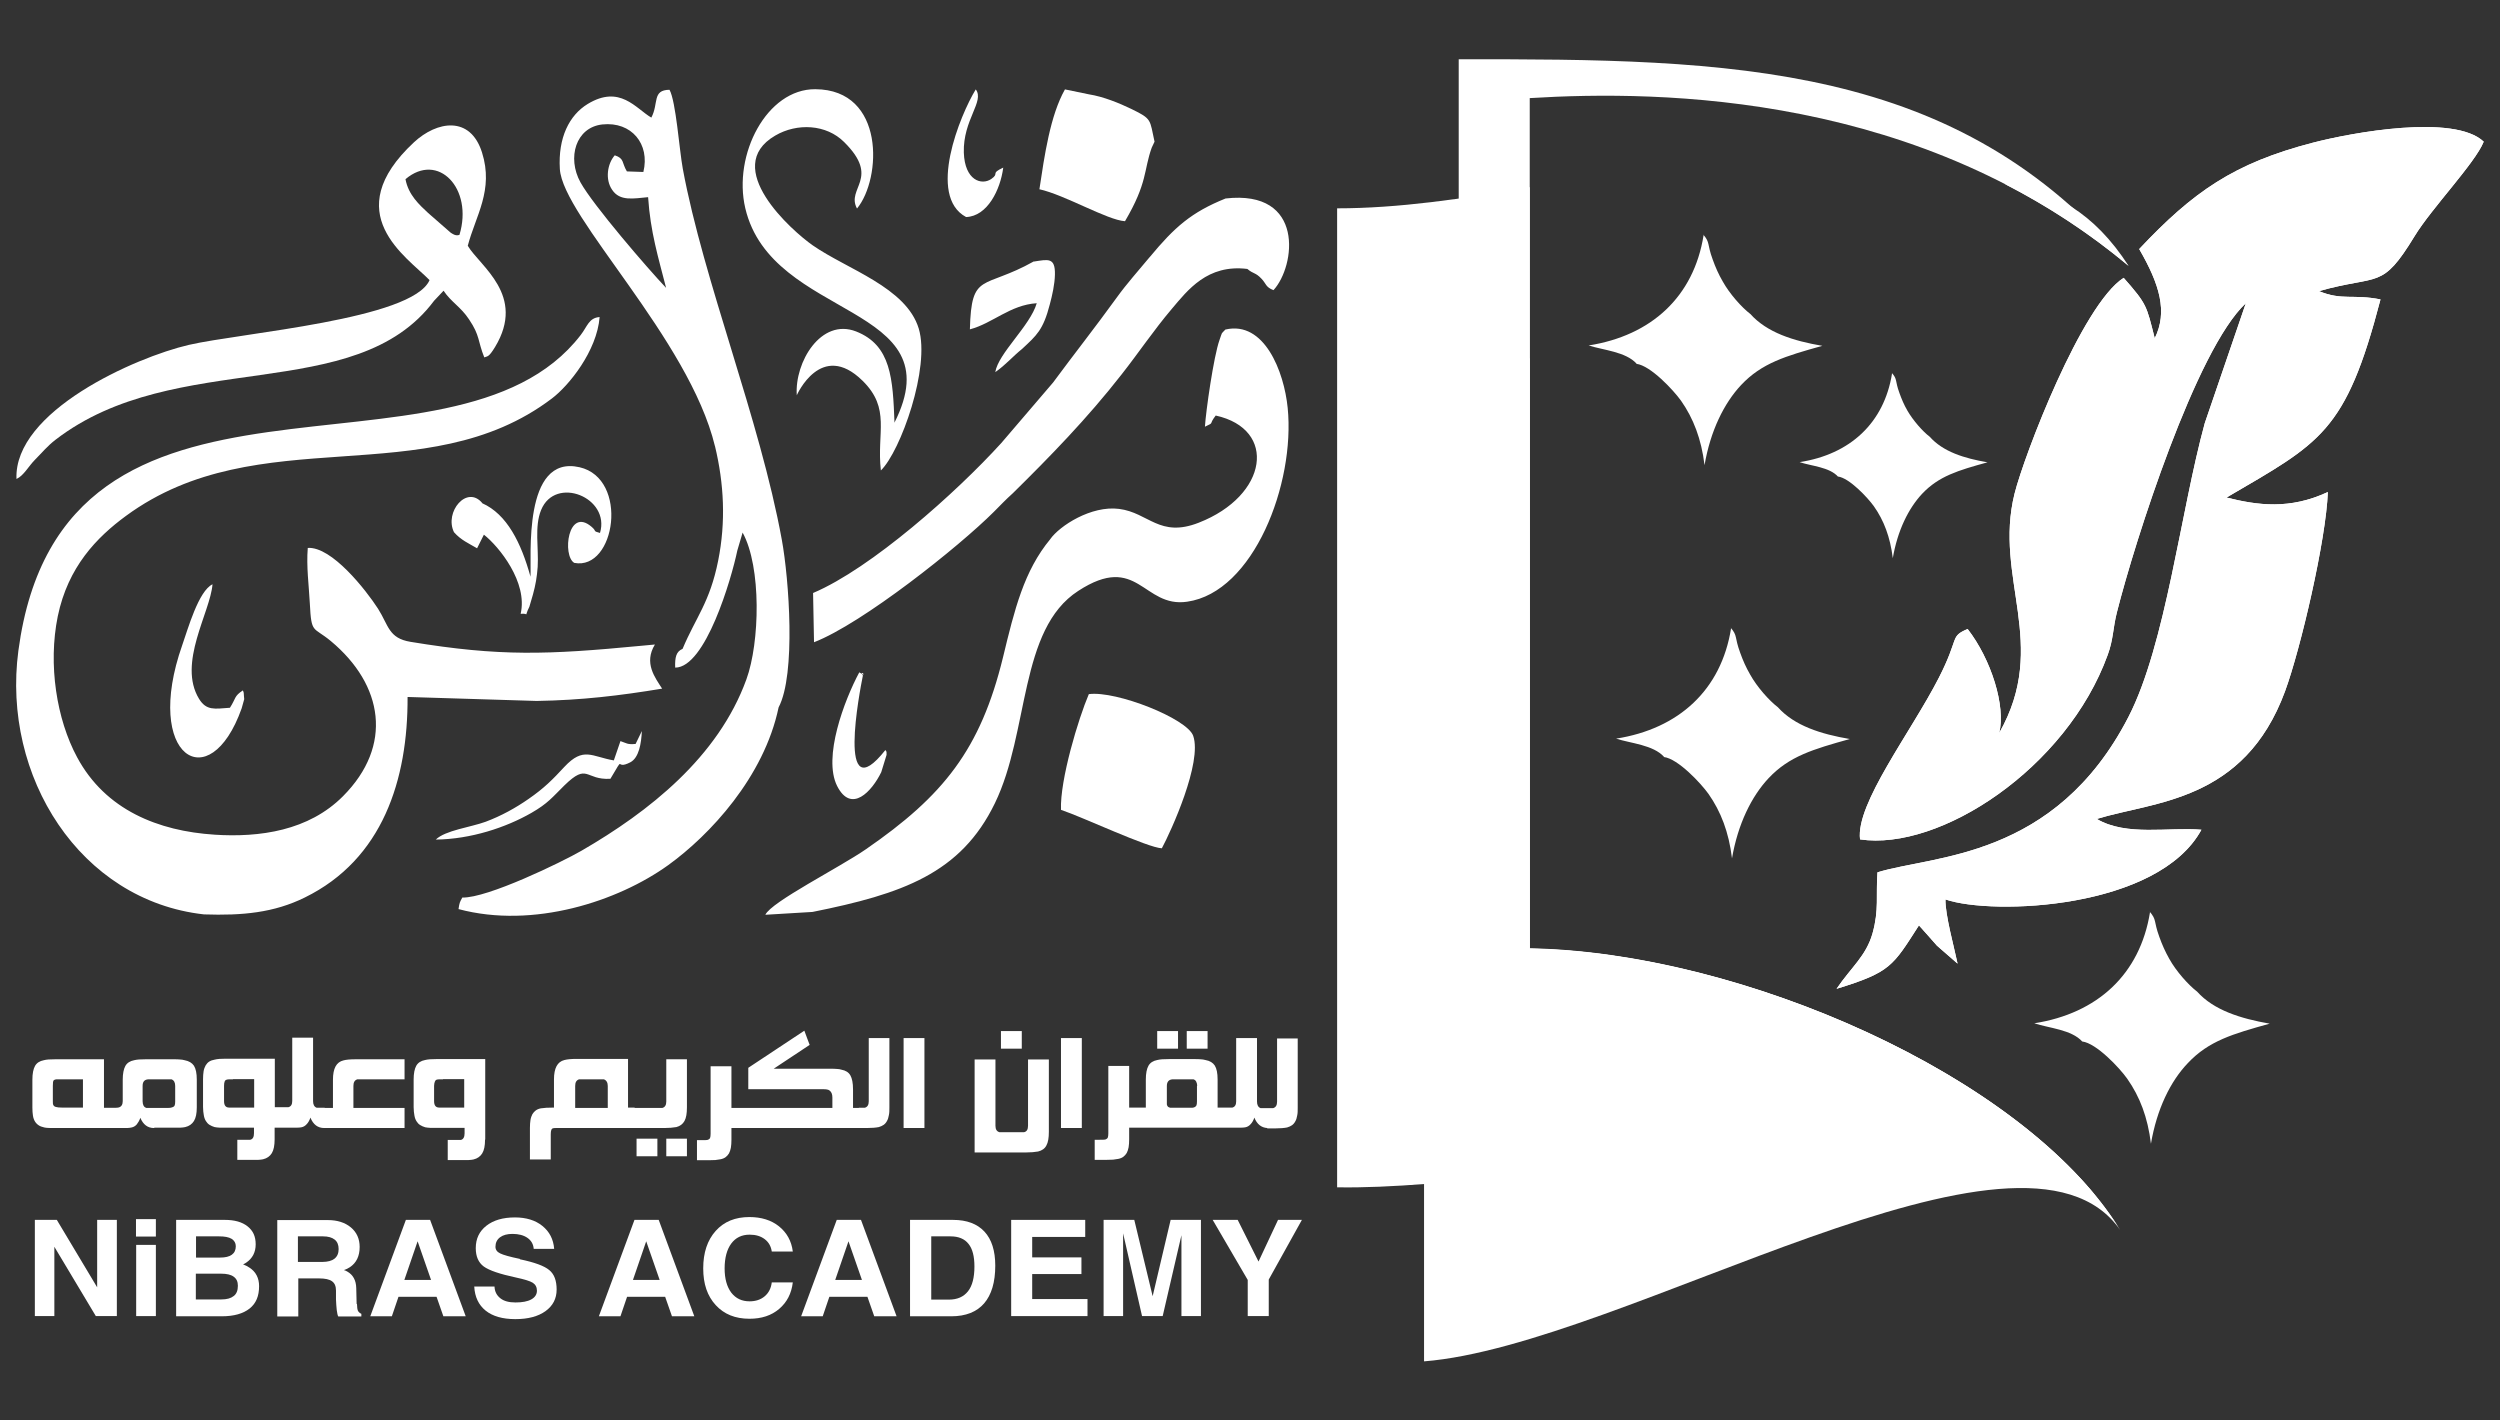
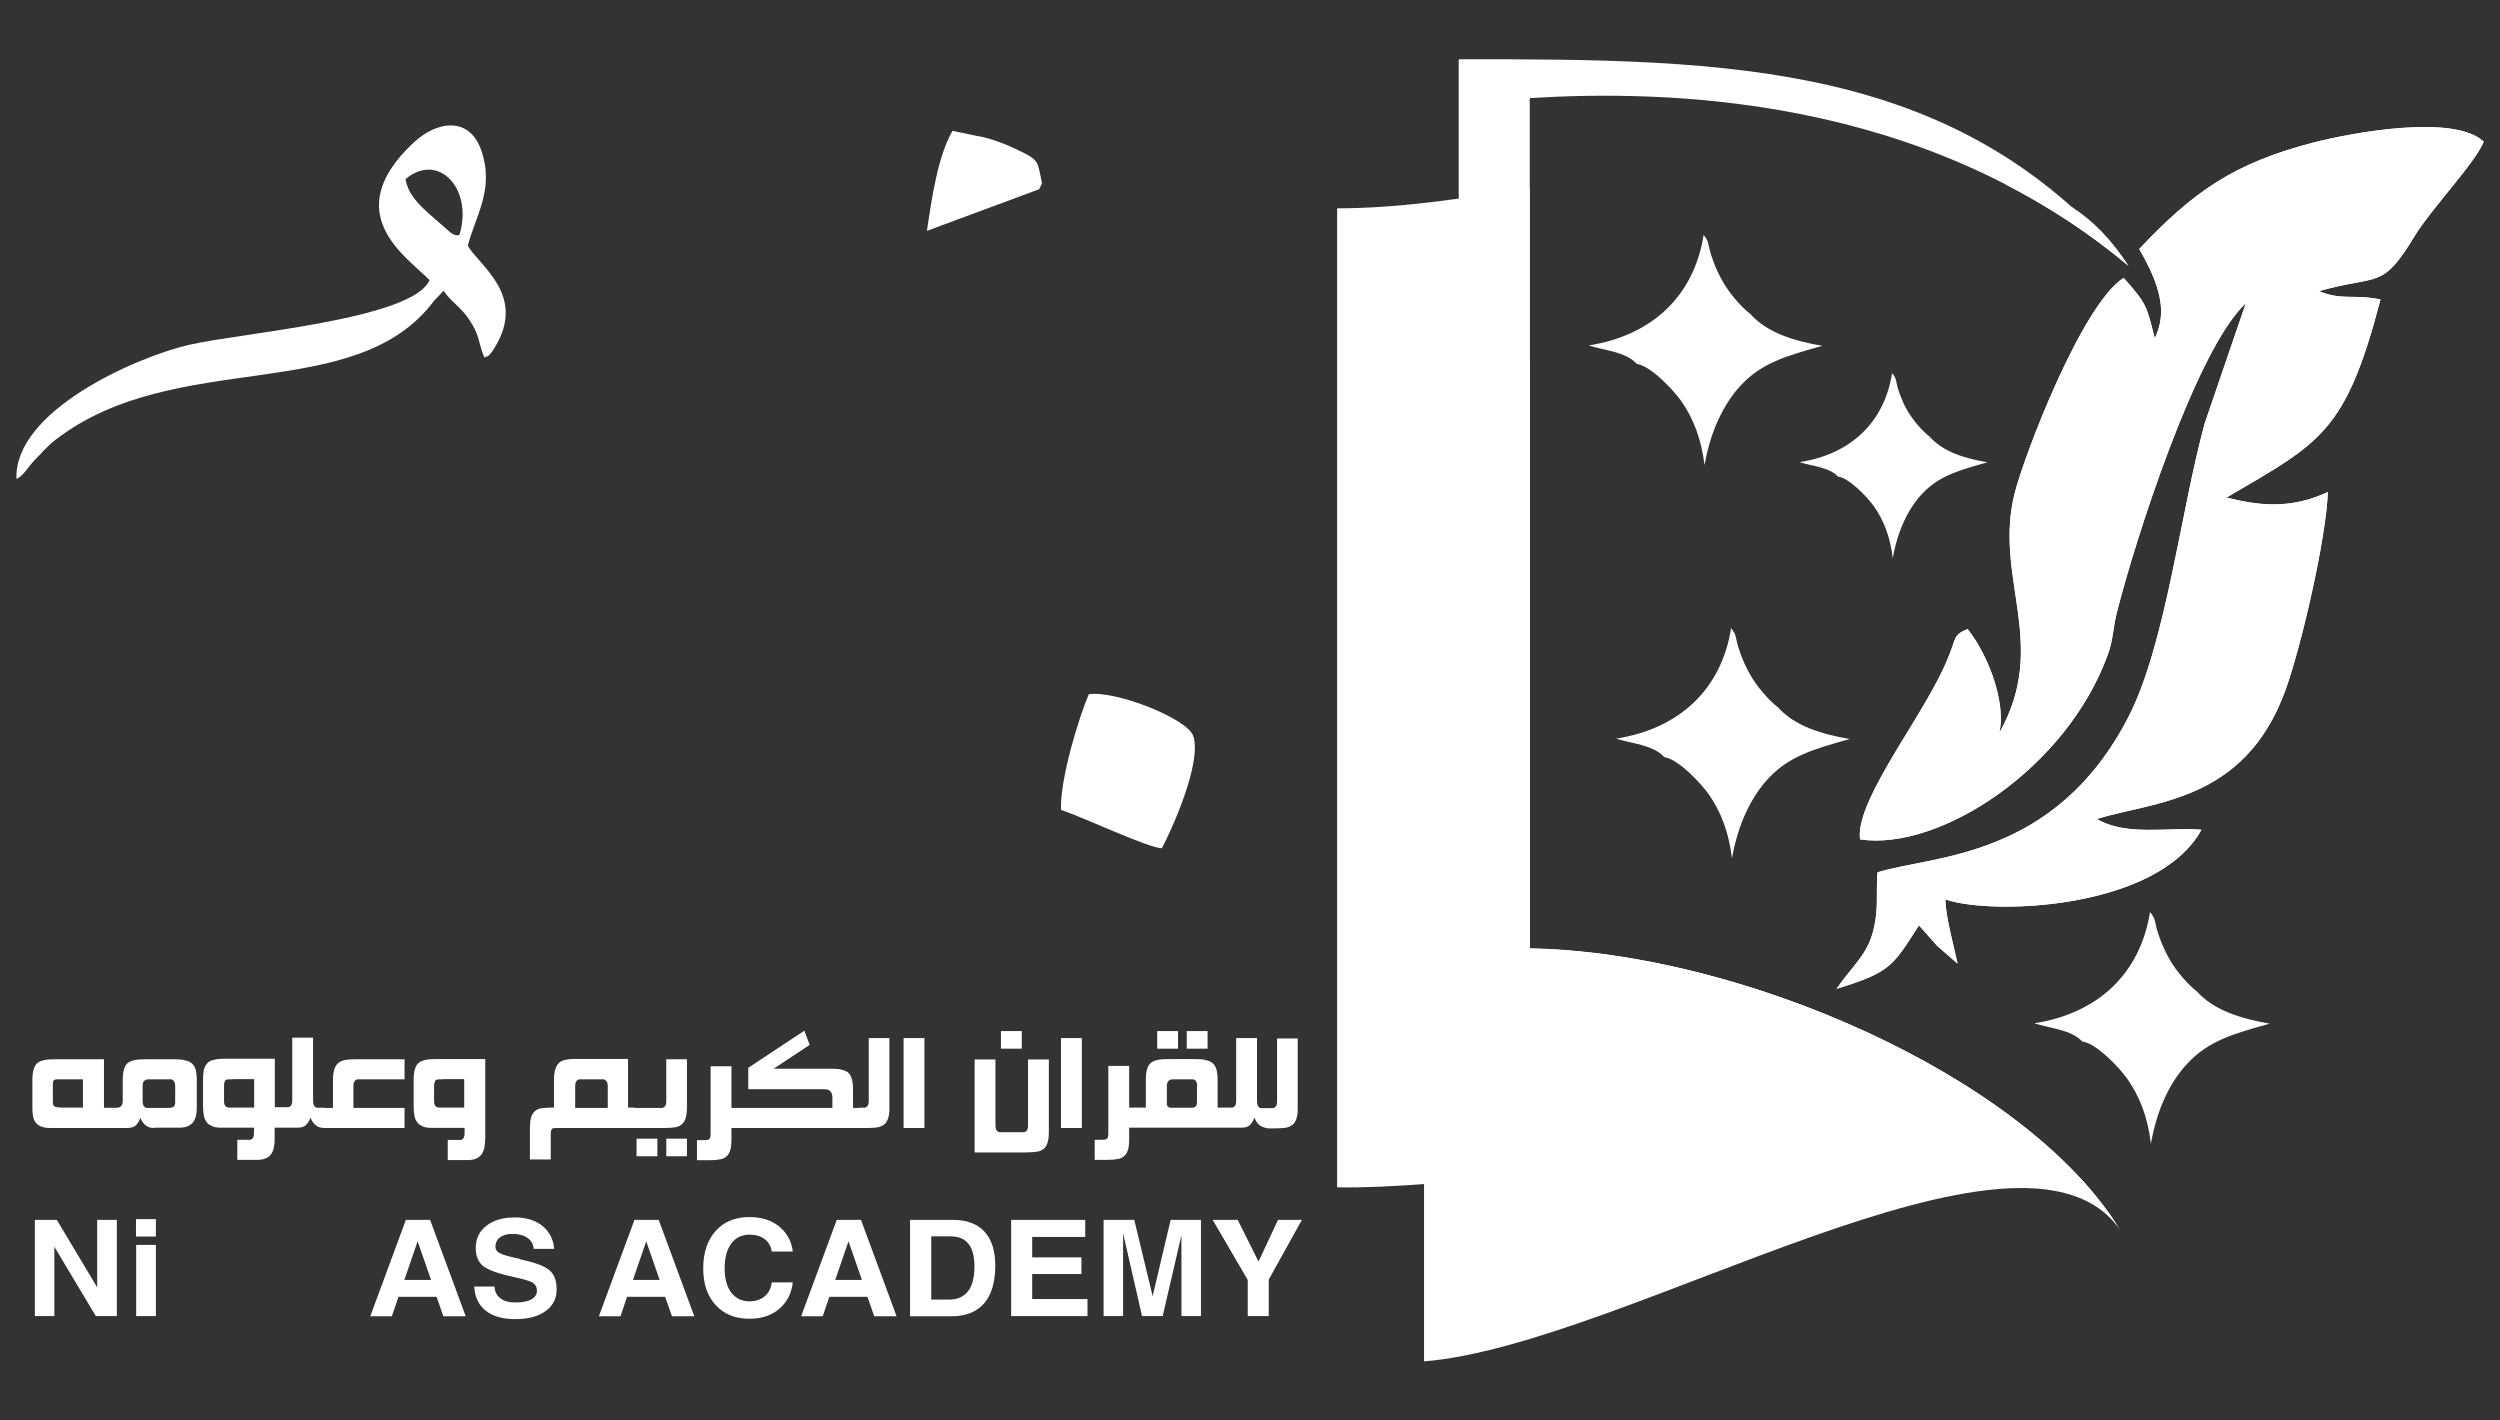
<svg xmlns="http://www.w3.org/2000/svg" viewBox="0 0 132 75">
  <rect x="0" y="0" width="132" height="75" fill="#333333" stroke="none" />
  <defs>
    <style>      .cls-1, .cls-2, .cls-3 {        fill: #fff;      }      .cls-2 {        fill-rule: evenodd;      }      .cls-3 {        clip-rule: evenodd;      }      .cls-4 {        clip-path: url(#clippath);      }    </style>
    <clipPath id="clippath">
      <path class="cls-3" d="M116.23,43.81c-1.7-.15-3.96.36-5.52-.57,3.02-.93,7.78-.89,9.94-6.74.82-2.23,2.17-8,2.26-10.52-2.02.94-3.71.7-5.35.29,4.97-2.91,6.29-3.41,8.13-10.46-1.44-.29-2.03.07-3.25-.44,3.2-.9,3.3-.03,5.05-2.9.9-1.48,3.2-3.86,3.65-4.99-1.55-1.47-6.93-.49-9.04.06-4.15,1.08-6.3,2.58-9.15,5.61,1.09,1.88,1.51,3.32.82,4.71-.44-1.73-.4-1.78-1.64-3.19-2.21,1.41-5.26,9.39-5.76,11.39-1.12,4.47,1.85,7.95-.81,12.64.35-1.41-.42-3.88-1.67-5.49-.96.42-.41.41-1.52,2.58-1.48,2.89-4.39,6.64-4.16,8.53,4.18.63,10.9-3.73,13.08-9.75.3-.82.27-1.4.48-2.23.96-3.8,4.19-13.9,6.81-16.33l-2.17,6.34c-1.27,4.63-2.06,11.69-4.03,15.51-3.88,7.52-10.32,7.29-13.25,8.2-.09,1.25.09,1.97-.26,3.22-.34,1.2-1.12,1.78-1.9,2.93,2.85-.88,2.96-1.18,4.35-3.35.3.32.65.74.95,1.07l1.09.95c-.17-.82-.66-2.59-.64-3.39,2.5.86,11.25.51,13.52-3.69" />
    </clipPath>
  </defs>
  <g>
    <g id="Layer_1">
      <g>
        <g>
          <path class="cls-2" d="M116.23,43.81c-1.7-.15-3.96.36-5.52-.57,3.02-.93,7.78-.89,9.94-6.74.82-2.23,2.17-8,2.26-10.52-2.02.94-3.71.7-5.35.29,4.97-2.91,6.29-3.41,8.13-10.46-1.44-.29-2.03.07-3.25-.44,3.2-.9,3.3-.03,5.05-2.9.9-1.48,3.2-3.86,3.65-4.99-1.55-1.47-6.93-.49-9.04.06-4.15,1.08-6.3,2.58-9.15,5.61,1.09,1.88,1.51,3.32.82,4.71-.44-1.73-.4-1.78-1.64-3.19-2.21,1.41-5.26,9.39-5.76,11.39-1.12,4.47,1.85,7.95-.81,12.64.35-1.41-.42-3.88-1.67-5.49-.96.42-.41.41-1.52,2.58-1.48,2.89-4.39,6.64-4.16,8.53,4.18.63,10.9-3.73,13.08-9.75.3-.82.27-1.4.48-2.23.96-3.8,4.19-13.9,6.81-16.33l-2.17,6.34c-1.27,4.63-2.06,11.69-4.03,15.51-3.88,7.52-10.32,7.29-13.25,8.2-.09,1.25.09,1.97-.26,3.22-.34,1.2-1.12,1.78-1.9,2.93,2.85-.88,2.96-1.18,4.35-3.35.3.32.65.74.95,1.07l1.09.95c-.17-.82-.66-2.59-.64-3.39,2.5.86,11.25.51,13.52-3.69" />
          <g class="cls-4">
            <rect class="cls-1" x="96.96" y="6.01" width="34.19" height="46.2" />
          </g>
        </g>
        <path class="cls-2" d="M80.77,18.91h0c-1.88.63-3.75,1.1-5.58,1.28v51.69c10.57-.84,31.6-14.35,36.75-6.94-4.98-8.09-20.02-14.67-31.17-14.85v-31.17ZM112.39,14.04c-1.8-2.8-4.02-4.05-6.53-4.32,2.24,1.15,4.44,2.57,6.53,4.32Z" />
        <path class="cls-2" d="M80.77,9.88h0c-3.51.62-6.95,1.12-10.17,1.12v51.69c11.12.21,35.58-6.02,41.26,2.11-5.06-8.03-20.01-14.54-31.09-14.73V9.88Z" />
        <path class="cls-2" d="M112.39,14.04c-9.01-10.76-20.95-10.93-35.37-10.91v51.69c10.38.2,27.19,1.18,33.65,8.35-5.92-7.25-19.58-12.91-29.9-13.08V5.18c7-.43,20.72-.25,31.62,8.86" />
-         <path class="cls-2" d="M35.17,15.2c-.95-1-3.85-4.36-4.52-5.57-.72-1.3-.25-2.91,1.16-3.06,1.53-.16,2.52,1.03,2.16,2.51l-.87-.03c-.28-.46-.12-.68-.64-.85-.39.44-.52,1.27-.14,1.82.41.62,1.13.46,1.9.39.12,1.83.54,3.19.95,4.79M44.2,41.5c.75,1.48,1.84.28,2.33-.73l.28-.91c0-.26,0-.13-.06-.26-2.6,3.29-1.35-3.14-1.19-3.93-.22-.38.33.16-.19-.17-.79,1.47-1.93,4.49-1.17,6ZM52.97,8.85c-.71.33-.17.28-.63.6-.51.35-1.4.08-1.45-1.39-.05-1.74,1.11-2.71.63-3.34-.83,1.36-2.58,5.63-.51,6.74,1.13-.04,1.81-1.45,1.96-2.6ZM33.56,39.28c-.45.04-.47-.04-.8-.15l-.35,1.02c-1.17-.2-1.6-.74-2.61.34-.61.66-1.06,1.12-1.9,1.7-.66.46-1.43.89-2.26,1.2-.79.29-2.13.45-2.63.94,1.85-.02,3.71-.64,5.05-1.41.87-.5,1.1-.82,1.74-1.45,1.25-1.22,1.08-.27,2.43-.35.82-1.37.18-.42,1.05-.87.46-.24.58-1,.61-1.65l-.33.68ZM54.59,13.8c-2.69,1.51-3.3.52-3.38,3.59,1.21-.32,2.12-1.29,3.53-1.38-.35,1.2-2.03,2.64-2.19,3.64.58-.41.9-.81,1.42-1.23.76-.71,1.11-.99,1.46-2.35.13-.48.26-1.07.27-1.57.02-.93-.37-.8-1.11-.69ZM12.83,36.45c-.48.31-.36.41-.69.92-.82.06-1.24.16-1.63-.47-1.15-1.88.6-4.58.71-6.05-.74.36-1.29,2.34-1.6,3.22-2.07,5.88,1.45,8.1,3.14,3.33.01-.04.12-.43.12-.43.03-.21.03.21,0-.22-.01-.25-.02-.2-.07-.32ZM60.69,13.59c-.61.74-1.17,1.35-1.74,2.14-1.12,1.55-2.25,2.98-3.35,4.47l-2.73,3.19c-2.37,2.61-6.87,6.62-9.94,7.92l.05,2.6c2.56-.99,7.66-5.05,9.49-6.88.43-.43.58-.6,1.01-.99,1.94-1.91,3.93-3.95,5.74-6.27.89-1.13,1.7-2.34,2.65-3.46.84-.99,1.88-2.37,3.99-2.11.33.28.42.17.75.52.25.26.21.44.63.6,1.17-1.27,1.67-5.32-2.53-4.84-1.81.73-2.69,1.51-4,3.09ZM25.47,26.57c-.81-.99-2.02.46-1.5,1.53.37.42.78.59,1.22.85l.36-.72c.8.63,2.33,2.52,1.94,4.18.5-.05.15.24.46-.37,0-.01.18-.6.19-.65.14-.51.21-.92.25-1.46.06-1-.18-2.12.18-3,.75-1.84,3.67-.66,3.11,1.21-.41-.11-.14-.07-.45-.33-1.25-1.06-1.55,1.53-.91,1.91,2.18.42,2.9-4.45.28-5.05-3.02-.69-2.53,4.79-2.59,5.78-.49-1.78-1.24-3.3-2.55-3.88ZM11.32,44.07c-2.94-.19-5.75-1.29-7.25-4.09-1.08-2-1.54-4.89-1.02-7.44.54-2.61,2.06-4.17,3.6-5.3,7.03-5.16,15.82-1.14,22.49-6.2.9-.68,2.38-2.51,2.52-4.3-.57.04-.65.5-1,.95-6.77,8.8-27.38-.69-29.69,16.67-.88,6.63,3.25,13.19,9.8,13.92,2.03.07,3.7-.09,5.32-.89,4.12-2.02,5.45-6.23,5.43-10.59l6.82.21c2.38-.04,4.38-.28,6.62-.65-.37-.58-.98-1.35-.38-2.33l-.75.07c-4.92.47-7.42.57-12.15-.21-1.17-.19-1.16-.87-1.72-1.75-.64-.99-2.44-3.29-3.71-3.21-.08.98.06,1.99.11,2.95.08,1.61.17,1.19,1.11,1.97,2.77,2.31,3.3,5.52.64,8.19-1.81,1.82-4.39,2.19-6.81,2.03ZM47.23,22.33c-.09-2.33-.17-4.1-2.03-4.83-1.85-.72-3.25,1.62-3.13,3.37,0,0,1.28-2.92,3.47-.77,1.51,1.48.74,2.74.97,4.74,1.04-1.01,2.62-5.44,2-7.49-.66-2.18-3.78-3.13-5.59-4.39-1.12-.78-4.87-4.12-1.99-5.8,1.16-.68,2.7-.6,3.64.34,1.94,1.92.09,2.43.68,3.51,1.3-1.57,1.5-6.28-2.2-6.3-2.56-.02-4.36,3.45-3.7,6.28,1.4,5.96,11.09,4.99,7.87,11.34ZM55.46,28.46c-1.4,1.69-1.89,3.72-2.5,6.24-1.19,4.88-3.15,7.32-7.24,10.14-1.37.95-5,2.78-5.31,3.46l2.49-.15c4.74-.95,7.83-2.03,9.63-5.74,1.83-3.77,1.26-9.18,4.4-11.21,3.15-2.05,3.42.91,5.75.57,3.51-.5,5.71-6.23,5.31-10.23-.19-1.93-1.24-4.62-3.29-4.14-.25.27-.14.08-.31.55-.31.87-.72,3.76-.77,4.58.54-.26.16-.06.57-.59,3.26.72,2.77,4.23-.9,5.66-2.07.81-2.64-.53-4.2-.73-1.47-.19-3.14.89-3.64,1.6ZM37.75,23.55c.48,1.99.58,4,.17,6.05-.44,2.21-1.18,2.99-1.88,4.66-.34.14-.41.45-.39.99,1.6,0,2.97-4.69,3.28-6.18l.28-.95c1,1.82.91,5.8.2,7.75-1.49,4.11-5.15,6.99-8.71,9.05-1.04.6-4.97,2.51-6.29,2.47-.13.24-.15.26-.2.61,3.96,1.06,8.43-.42,11.07-2.32,2.19-1.58,5.06-4.65,5.83-8.33.92-1.74.55-6.78.17-8.85-1.16-6.37-4.13-13.65-5.23-19.6-.18-.97-.36-3.55-.7-4.16-.93.01-.56.72-.96,1.47-.83-.49-1.66-1.75-3.36-.72-.97.59-1.57,1.78-1.47,3.43.15,2.54,6.82,8.97,8.19,14.64Z" />
        <path class="cls-2" d="M21.41,9.46c1.72-1.46,3.59.49,2.85,2.94-.21.08-.39-.07-.47-.12l-1.19-1.04c-.45-.42-1.04-.95-1.19-1.78M24.7,12.97c.41-1.57,1.38-2.93.75-4.92-.62-1.96-2.38-1.66-3.59-.54-4.04,3.76-.38,6.05.82,7.28-.9,2.08-9.94,2.78-12.71,3.42-2.84.66-9.25,3.51-9.1,7.08.4-.19.62-.66,1-1.04.35-.35.63-.7,1.06-1.03,6.36-4.9,15.83-1.77,19.99-7.34l.5-.53c.4.6.91.85,1.35,1.52.58.86.45,1.13.8,2,.17-.07.23.01.57-.55,1.65-2.73-.8-4.26-1.44-5.34Z" />
        <path class="cls-2" d="M61.35,44.78c.48-.89,2.14-4.53,1.65-5.93-.32-.91-4.06-2.39-5.51-2.2-.55,1.29-1.53,4.52-1.47,6.11,1.14.38,4.6,2.01,5.33,2.03" />
-         <path class="cls-2" d="M54.87,9.99c1.36.3,3.59,1.63,4.53,1.69,1.2-2.04.98-2.68,1.41-3.88l.15-.32c-.26-1.17-.12-1.19-1.21-1.72-.64-.31-1.49-.66-2.26-.78l-1.26-.26c-.78,1.38-1.08,3.49-1.35,5.28" />
+         <path class="cls-2" d="M54.87,9.99l.15-.32c-.26-1.17-.12-1.19-1.21-1.72-.64-.31-1.49-.66-2.26-.78l-1.26-.26c-.78,1.38-1.08,3.49-1.35,5.28" />
        <path class="cls-2" d="M8.13,59.56c-.33,0-.57-.18-.72-.54-.05.15-.12.26-.19.35-.08.09-.17.14-.27.16-.06.01-.14.03-.24.03-.1,0-.22,0-.37,0h-3.44c-.25,0-.44,0-.56-.03h0c-.12-.03-.22-.06-.29-.11-.08-.05-.15-.12-.2-.2-.05-.08-.09-.18-.11-.31-.02-.12-.03-.27-.03-.43v-1.47c0-.33.05-.57.14-.73.09-.16.25-.26.46-.3.07-.02.15-.03.25-.04.1,0,.21-.01.35-.01h2.58v2.56h.43c.06,0,.13,0,.2,0,.08,0,.13-.01.16-.02h0c.13-.04.2-.15.2-.33v-1.13c0-.32.05-.57.14-.73.09-.16.25-.26.46-.3.07-.02.16-.03.26-.04.1,0,.21-.01.34-.01h1.51c.11,0,.21,0,.3.01.09,0,.18.02.26.04.22.04.39.14.49.29.1.16.15.4.15.73v1.47c0,.32-.05.56-.15.72-.1.16-.25.27-.46.32-.07.01-.15.03-.25.03-.1,0-.21,0-.34,0h-1.03ZM7.53,58.15c0,.09.02.17.05.23.03.06.09.1.15.12h1.05c.13,0,.22,0,.3-.03.07-.02.12-.05.14-.1.02-.04.03-.11.03-.21v-.82c0-.18-.06-.3-.19-.35h-1.25c-.19.02-.28.13-.28.35v.81ZM6.27,58.46s0,0-.01,0h.01ZM12.3,56.99c-.09,0-.16,0-.22,0-.06,0-.09.01-.12.02-.09.02-.13.13-.13.32v.81c0,.23.09.34.27.34h1.32v-1.5h-1.12ZM15.27,58.46s0,0-.01,0h.01ZM17.15,58.5h.43v-1.49c0-.6.18-.93.55-1.02.14-.04.36-.06.64-.06h2.59v1.06h-2.5c-.14.05-.2.16-.2.35v1.16h2.7v1.06h-4.24c-.34,0-.58-.18-.73-.55-.05.15-.12.27-.2.35-.08.09-.17.14-.27.16-.05.01-.12.02-.22.02-.1,0-.23,0-.38,0h-.82v.62c0,.32-.05.57-.15.73-.1.16-.25.27-.46.32-.07.01-.15.03-.25.03-.1,0-.21,0-.33,0h-.78v-1.06h.68c.14-.03.2-.15.2-.35v-.29h-1.49c-.12,0-.23,0-.33,0-.1,0-.18-.02-.26-.03-.1-.03-.19-.07-.27-.12-.08-.05-.14-.12-.19-.2-.05-.08-.09-.18-.11-.31-.02-.12-.04-.26-.04-.43v-1.46c0-.16.01-.31.03-.43.02-.12.06-.22.11-.31.05-.08.11-.15.19-.2.08-.05.17-.08.28-.1.07-.02.16-.03.26-.04.1,0,.21-.01.33-.01h2.59v2.56h.38s.05,0,.08,0c.04,0,.07,0,.11,0,.03,0,.07,0,.09,0,.03,0,.05,0,.06,0h0c.14-.04.2-.15.2-.33v-3.34h1.1v3.35c0,.18.06.3.19.35h.42ZM25.61,60.18c0,.32-.05.56-.15.72-.1.16-.25.27-.46.32-.07.01-.15.03-.25.03-.1,0-.21,0-.33,0h-.78v-1.06h.69c.13-.03.2-.15.2-.35v-.29h-1.49c-.12,0-.23,0-.33,0-.1,0-.18-.02-.26-.03-.1-.03-.19-.07-.27-.12-.08-.05-.14-.12-.19-.2-.05-.08-.09-.18-.11-.31-.02-.12-.04-.26-.04-.43v-1.46c0-.33.05-.57.14-.73.09-.16.25-.26.46-.3.07-.02.16-.03.26-.04.1,0,.21-.01.33-.01h2.59v4.24ZM23.39,56.99c-.09,0-.16,0-.22,0-.06,0-.09.01-.12.02-.04.01-.07.05-.09.1-.02.06-.04.13-.04.22v.81c0,.23.09.34.27.34h1.32v-1.5h-1.12ZM30.36,58.5h1.73v-1.16c0-.18-.07-.3-.2-.35h-1.32c-.14.05-.2.16-.2.35v1.16ZM33.52,58.5h0s1.45,0,1.45,0c.14-.04.21-.15.21-.34v-2.23h1.09v2.54c0,.32-.04.56-.13.72-.09.16-.23.27-.43.32h0c-.17.03-.39.05-.64.05h-5.51c-.09,0-.16,0-.22,0s-.1,0-.12.01c-.05,0-.09.04-.11.09-.02.05-.03.13-.03.23v1.33h-1.1v-1.66c0-.16.01-.31.03-.43.02-.12.06-.22.1-.3.05-.08.11-.15.18-.2.07-.05.16-.09.27-.11h0c.08-.01.18-.02.29-.03.11,0,.25-.01.4-.01v-1.49c0-.59.18-.93.55-1.02.15-.04.36-.06.65-.06h2.71v2.57h.34ZM34.71,61.05h-1.1v-.93h1.1v.93ZM36.27,61.05h-1.09v-.93h1.09v.93ZM45.35,58.49h0s.31,0,.31,0c.14-.04.21-.15.21-.34v-3.34h1.09v3.66c0,.16,0,.3-.03.42-.02.12-.05.22-.1.3-.04.08-.1.15-.17.2-.07.05-.16.09-.26.12h0c-.15.03-.37.05-.64.05h-6.71s-.43,0-.43,0v.62c0,.16-.01.3-.03.42-.02.12-.06.22-.1.3-.05.08-.11.15-.18.2-.07.05-.16.09-.27.11h0c-.08.01-.17.03-.27.04-.1,0-.21.01-.34.01h-.63v-1.06h.24c.17,0,.29,0,.34-.02h0s.09-.04.11-.09c.02-.05.03-.13.03-.23v-3.56h1.1v2.2h.48s4.85,0,4.85,0v-.55c0-.18-.05-.3-.16-.38-.06-.04-.16-.06-.32-.06h-3.96v-1.13c.5-.33,1-.66,1.48-.98.48-.32.98-.65,1.48-.98.05.14.1.27.14.38.04.11.09.23.14.37l-1.9,1.26h3c.12,0,.23,0,.33.01.1,0,.18.02.25.04.22.04.38.14.47.3.09.16.14.4.14.74v.98h.3ZM48.81,59.56h-1.1v-4.75h1.1v4.75ZM51.46,55.94h1.1v3.5c0,.19.07.3.21.34h1.3c.14-.03.21-.14.21-.34v-3.5h1.1v3.82c0,.32-.04.56-.13.72-.08.16-.23.27-.44.32h0c-.17.03-.39.05-.64.05h-2.71v-4.91ZM53.95,55.37h-1.1v-.93h1.1v.93ZM57.12,59.56h-1.1v-4.75h1.1v4.75ZM63.21,57.34c0-.1-.02-.17-.05-.23-.03-.06-.08-.1-.14-.12h-1.13c-.18.02-.28.13-.28.35v.82c0,.06,0,.1,0,.14,0,.04.01.07.03.09.01.03.03.05.05.06.02.01.06.03.1.04h1.16c.11-.01.18-.05.22-.12.02-.05.03-.11.03-.21v-.82ZM62.2,55.37h-1.1v-.93h1.1v.93ZM63.76,55.37h-1.1v-.93h1.1v.93ZM65.1,58.46s0,0-.01,0h.01ZM66.91,59.56h0c-.31-.02-.54-.2-.68-.55-.05.15-.12.27-.2.35-.08.09-.17.14-.27.16-.05.01-.12.02-.22.02-.1,0-.23,0-.38,0h-5.09s-.45,0-.45,0v.62c0,.16-.01.3-.03.42-.02.12-.06.22-.1.3-.05.08-.11.15-.18.2-.07.05-.16.09-.27.11h0c-.08.01-.17.03-.27.04-.1,0-.21.01-.34.01h-.63v-1.06h.24c.17,0,.29,0,.34-.02h0s.09-.04.11-.09c.02-.05.03-.13.03-.23v-3.56h1.1v2.2h.48s.4,0,.4,0v-1.48c0-.33.05-.57.14-.73.09-.16.25-.26.46-.3.07-.02.16-.03.26-.04.1,0,.22-.01.35-.01h1.38c.11,0,.21,0,.3.01.09,0,.18.02.26.04.23.04.39.14.49.29.1.16.15.4.15.74v1.48h.45s.04,0,.07,0c.04,0,.07,0,.11,0,.03,0,.07,0,.09,0,.03,0,.05,0,.06,0h0c.14-.04.2-.15.2-.33v-3.34h1.1v3.35c0,.18.06.3.19.35h.35s.31,0,.31,0c.14-.04.21-.15.21-.34v-3.34h1.09v3.66c0,.16,0,.3-.03.42-.02.12-.05.22-.1.3-.04.08-.1.15-.17.2-.07.05-.16.09-.26.12h0c-.15.03-.37.05-.64.05h-.41ZM4.38,58.5v-1.51h-1.2c-.09,0-.16,0-.21,0-.05,0-.09.02-.12.04-.03.02-.04.06-.05.1,0,.05-.01.11-.01.2v.82c0,.09,0,.16.03.2.03.09.18.13.45.13h1.11Z" />
        <path class="cls-2" d="M109.94,54.99c.75.09,1.98,1.4,2.38,1.97.66.94,1.08,2.03,1.25,3.43.31-1.83,1.03-3.3,1.95-4.26,1.1-1.17,2.37-1.54,4.32-2.08-1.54-.27-2.95-.71-3.83-1.69-.46-.35-1.11-1.08-1.47-1.73-.22-.39-.38-.75-.53-1.17-.31-.85-.12-.88-.52-1.34l.03.05c-.53,3.28-2.78,5.34-6.11,5.86.78.26,1.97.33,2.54.97" />
        <path class="cls-2" d="M97.04,25.16c.6.07,1.58,1.12,1.9,1.57.53.75.86,1.62,1,2.74.25-1.46.83-2.63,1.55-3.4.88-.93,1.89-1.23,3.45-1.66-1.23-.21-2.35-.56-3.05-1.35-.37-.28-.88-.86-1.18-1.38-.18-.31-.3-.6-.42-.93-.25-.68-.09-.71-.41-1.07l.02.04c-.42,2.62-2.22,4.27-4.88,4.68.62.21,1.58.26,2.03.77" />
        <path class="cls-2" d="M87.85,39.97c.75.09,1.96,1.39,2.36,1.95.65.93,1.07,2.01,1.24,3.4.31-1.81,1.03-3.27,1.93-4.23,1.09-1.16,2.35-1.53,4.29-2.07-1.53-.26-2.92-.7-3.8-1.68-.46-.35-1.1-1.07-1.46-1.72-.22-.38-.38-.74-.53-1.16-.31-.84-.12-.88-.51-1.33l.03.05c-.52,3.25-2.76,5.3-6.07,5.82.78.25,1.96.33,2.53.96" />
        <path class="cls-2" d="M86.4,19.21c.75.09,1.96,1.39,2.36,1.95.65.93,1.07,2.01,1.24,3.4.31-1.81,1.03-3.27,1.93-4.23,1.09-1.16,2.35-1.53,4.29-2.07-1.53-.26-2.92-.7-3.8-1.68-.46-.35-1.1-1.07-1.46-1.72-.22-.38-.38-.74-.53-1.16-.31-.84-.12-.88-.51-1.33l.03.05c-.52,3.25-2.76,5.3-6.07,5.82.78.25,1.96.33,2.53.96" />
        <g>
          <polygon class="cls-1" points="5.13 64.41 5.13 67.97 3 64.41 2.42 64.41 1.84 64.41 1.84 69.49 2.36 69.49 2.87 69.49 2.87 65.83 5.06 69.49 5.62 69.49 6.17 69.49 6.17 64.41 5.65 64.41 5.13 64.41" />
          <rect class="cls-1" x="7.18" y="64.37" width="1.05" height=".92" />
          <polygon class="cls-1" points="7.19 65.73 7.19 69.49 7.71 69.49 8.23 69.49 8.23 65.73 7.71 65.73 7.19 65.73" />
-           <path class="cls-1" d="M12.83,66.76c.07-.03.13-.06.18-.1.32-.22.49-.54.49-.96s-.14-.72-.43-.95c-.29-.23-.69-.34-1.2-.34h-2.57v5.09h2.41c.64,0,1.13-.14,1.47-.41.34-.27.5-.66.5-1.18,0-.43-.17-.76-.51-.98-.1-.07-.21-.12-.33-.17ZM10.35,65.28h1.22c.29,0,.51.04.66.13.14.09.22.22.22.39,0,.2-.07.35-.21.45-.14.1-.34.15-.62.15h-1.27v-1.12ZM12.34,68.43c-.15.12-.36.18-.65.18h-1.35v-1.36h1.33c.3,0,.52.05.67.16.15.11.22.26.22.48,0,.24-.07.43-.22.54Z" />
-           <path class="cls-1" d="M18.83,68.84l-.02-.83c-.01-.41-.17-.7-.47-.87-.05-.03-.11-.06-.18-.08.12-.04.22-.09.31-.15.35-.23.52-.59.52-1.07,0-.42-.15-.77-.46-1.03-.31-.26-.72-.39-1.22-.39h-2.67v5.09h1.11v-2.01h1.1c.32,0,.54.05.68.15.14.1.21.26.21.49v.47c.01.2.02.39.04.56.02.17.05.29.08.34h1.22v-.14c-.09-.04-.15-.1-.18-.16-.03-.07-.05-.19-.05-.35ZM17.66,66.46c-.14.11-.36.17-.64.17h-1.29v-1.35h1.33c.27,0,.47.06.61.17.14.11.21.28.21.5s-.07.39-.22.51Z" />
          <path class="cls-1" d="M22.07,64.41h-.64l-1.88,5.09h1.14l.35-1.03h2.01l.36,1.03h1.18l-1.88-5.09h-.64ZM21.35,67.58l.7-2.04.71,2.04h-1.41Z" />
          <path class="cls-1" d="M27.45,66.47c-.53-.11-.88-.21-1.04-.29-.17-.08-.25-.2-.25-.35,0-.21.08-.38.24-.5.16-.12.38-.18.66-.18.32,0,.59.07.79.21s.31.33.33.58h1.08c-.04-.51-.25-.91-.62-1.21s-.86-.45-1.45-.45c-.64,0-1.14.15-1.51.44-.37.29-.56.68-.56,1.18,0,.44.14.76.42.97.29.21.85.4,1.69.58.46.1.76.19.9.28.14.09.22.23.22.42s-.1.35-.3.46c-.2.11-.48.16-.83.16s-.61-.07-.8-.22-.3-.35-.31-.62h-1.07c.03.55.23.97.6,1.27s.9.45,1.57.45,1.2-.14,1.59-.42c.39-.28.59-.66.59-1.14s-.13-.82-.39-1.03c-.26-.22-.78-.41-1.55-.57Z" />
          <path class="cls-1" d="M34.14,64.41h-.64l-1.88,5.09h1.14l.35-1.03h2.01l.36,1.03h1.18l-1.88-5.09h-.64ZM33.42,67.58l.7-2.04.71,2.04h-1.41Z" />
          <path class="cls-1" d="M39.58,65.19c.33,0,.59.08.8.24.21.16.33.38.37.65h1.11c-.07-.56-.32-1-.73-1.33s-.94-.49-1.56-.49c-.75,0-1.34.24-1.78.73s-.66,1.15-.66,1.98.22,1.46.66,1.94,1.03.72,1.78.72c.64,0,1.16-.17,1.57-.52s.65-.81.72-1.4h-1.11c-.04.31-.16.55-.37.73-.21.18-.48.27-.8.27-.41,0-.73-.15-.97-.46-.23-.31-.35-.73-.35-1.28s.12-1,.35-1.31c.23-.31.55-.47.97-.47Z" />
          <path class="cls-1" d="M44.82,64.41h-.64l-1.88,5.09h1.14l.35-1.03h2.01l.36,1.03h1.18l-1.88-5.09h-.64ZM44.1,67.58l.7-2.04.71,2.04h-1.41Z" />
          <path class="cls-1" d="M50.32,64.41h-2.27v5.09h2.18c.76,0,1.34-.23,1.73-.68.39-.45.59-1.12.59-1.99,0-.79-.19-1.39-.57-1.8-.38-.41-.93-.62-1.66-.62ZM51.11,68.18c-.23.29-.56.44-1.01.44h-.93v-3.34h1.02c.42,0,.74.13.95.4.21.26.31.66.31,1.19,0,.58-.11,1.02-.34,1.31Z" />
          <polygon class="cls-1" points="54.5 67.27 57.1 67.27 57.1 66.82 57.1 66.39 54.5 66.39 54.5 65.31 57.3 65.31 57.3 64.86 57.3 64.41 53.39 64.41 53.39 69.49 57.42 69.49 57.42 69.04 57.42 68.59 54.5 68.59 54.5 67.27" />
          <polygon class="cls-1" points="61.81 64.41 60.86 68.44 59.89 64.41 59.08 64.41 58.27 64.41 58.27 69.49 58.79 69.49 59.3 69.49 59.3 65.12 60.3 69.49 60.84 69.49 61.39 69.49 62.38 65.22 62.38 69.49 62.9 69.49 63.41 69.49 63.41 64.41 62.61 64.41 61.81 64.41" />
          <polygon class="cls-1" points="68.11 64.41 67.48 64.41 66.45 66.61 65.35 64.41 64.68 64.41 64.03 64.41 65.88 67.58 65.88 69.49 66.43 69.49 66.99 69.49 66.99 67.56 68.74 64.41 68.11 64.41" />
        </g>
      </g>
    </g>
  </g>
</svg>